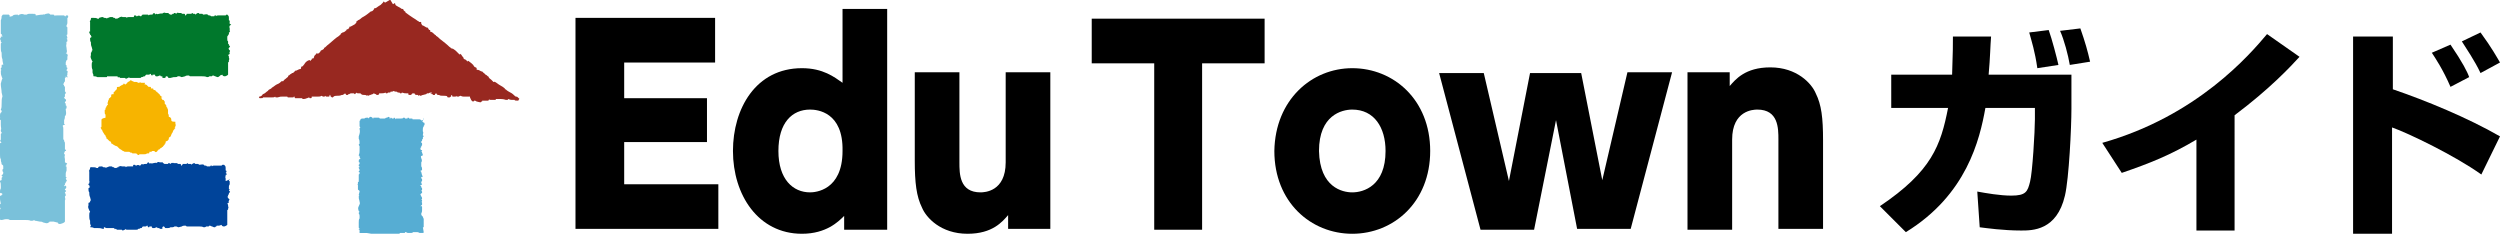
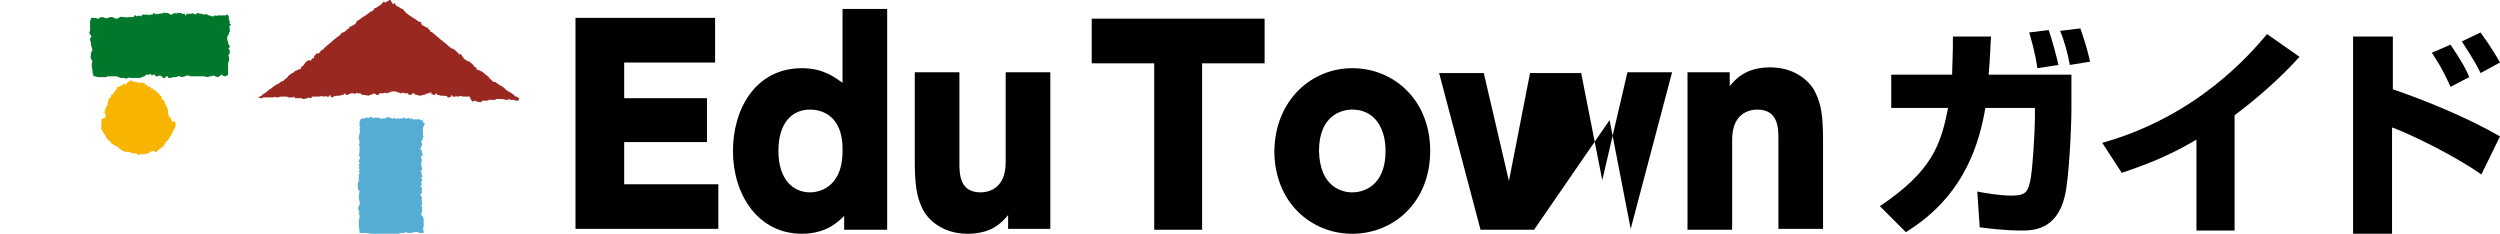
<svg xmlns="http://www.w3.org/2000/svg" version="1.1" id="logo_edutown-guide" x="0px" y="0px" viewBox="0 0 308 28.8" style="enable-background:new 0 0 308 28.8;" xml:space="preserve">
  <style type="text/css">
	.st0{fill:#7AC1DA;}
	.st1{fill:#00449A;}
	.st2{fill:#00782C;}
	.st3{fill:#56ADD3;}
	.st4{fill:#982820;}
	.st5{fill:#F7B400;}
</style>
  <g>
    <path d="M255.2,9.2v4.2c0,2.3-0.3,8.6-0.8,10.7c-1,4.3-4,4.3-5.4,4.3c-2.2,0-4.3-0.3-5.1-0.4l-0.3-4.4c1.1,0.2,2.8,0.5,4.2,0.5   c1.8,0,2-0.5,2.3-1.7c0.3-1.1,0.6-6.3,0.6-7.7v-1.4h-6.1c-0.7,3.9-2.3,10.7-9.8,15.3l-3.2-3.2c6.4-4.3,7.5-7.5,8.4-12.1h-7V9.2h7.5   c0.1-2.7,0.1-3.9,0.1-4.7h4.7c-0.1,1.2-0.1,2.5-0.3,4.7H255.2z M251,8.4c-0.3-2.1-0.7-3.3-1-4.4l2.4-0.3c0.4,1.1,1,3.4,1.2,4.3   L251,8.4z M255,8c-0.2-1.2-0.7-3.1-1.2-4.2l2.5-0.3c0.6,1.7,0.9,2.8,1.2,4.1L255,8z" />
    <path d="M275.3,28.4h-4.7V17.2c-3.2,1.9-5.7,2.9-9.2,4.1l-2.4-3.7c11.7-3.3,18.2-10.9,20.3-13.4l4,2.8c-1.1,1.2-3.6,3.9-8,7.2V28.4   z" />
    <path d="M294.8,4.5V11c4.1,1.4,9.2,3.5,13.2,5.8l-2.3,4.7c-3.2-2.3-9-5.1-11-5.8v13.1h-4.8V4.5H294.8z M301.9,10.7   c-0.9-2.1-1.9-3.6-2.3-4.2l2.3-1c1.5,2.2,2.1,3.4,2.3,4L301.9,10.7z M305.6,9c-0.7-1.5-1.8-3.1-2.3-3.9l2.3-1.1   c1.4,1.9,2.1,3.2,2.4,3.7L305.6,9z" />
  </g>
-   <path class="st0" d="M8.3,9.5L8.3,9.5V9.4c0,0,0-0.1-0.1-0.1c0.1,0,0.1-0.1,0.1-0.1V9.1l0,0V9c0.1-0.2,0-0.3-0.1-0.3L8.2,8.6l0,0  c0.1-0.1,0.1-0.1,0.1-0.2c0-0.1-0.1-0.1-0.1-0.1c0-0.1,0-0.2,0-0.2V8.1c0,0,0-0.1-0.1-0.1V7.9l0,0l0,0c0-0.1,0-0.1,0-0.2  c0-0.1,0.1-0.2,0.1-0.3c0.1,0,0.1-0.1,0.1-0.1V7.2c0-0.1,0-0.1,0-0.2s0.1-0.1,0-0.3c0-0.1-0.1-0.1-0.1-0.1s0,0-0.1,0l0.1-0.1  c0.1-0.2,0-0.3,0-0.6c0-0.1-0.1-0.3,0-0.5c0-0.1,0-0.1-0.1-0.1V5.3c0.1,0,0.1-0.1,0.1-0.1l0,0c0,0,0-0.1,0.1-0.1c0-0.1,0-0.1,0-0.1  l0,0c0-0.1,0-0.2-0.1-0.2l0.1-0.1l0,0c0-0.2-0.1-0.3-0.1-0.4l0,0c0.1,0,0.1-0.1,0.1-0.1V4c0-0.1,0-0.1,0-0.2c0-0.1,0-0.1,0-0.1V3.6  l0,0c0,0,0,0,0-0.1c0,0,0-0.1,0-0.1c0-0.1-0.1-0.1-0.1-0.1l0,0l0,0c0-0.1,0-0.1,0-0.1l0,0V3.1C8.3,3,8.3,2.8,8.3,2.8s0-0.2,0-0.3  c0-0.1,0-0.2,0-0.3c0.1,0,0.1-0.1,0.1-0.2c0-0.1-0.1-0.1-0.1-0.1s-0.1,0-0.1,0c-0.1,0-0.1,0-0.1,0.1l0,0V2l0,0C8.1,2,8,2,8,2  L7.9,1.9H7.8H7.7H7.4c-0.1,0-0.2,0-0.3,0c0,0,0,0-0.1,0c-0.2,0-0.3,0-0.3,0.1l0,0c0,0,0,0,0-0.1c0-0.1-0.1-0.1-0.2-0.1  c-0.1,0-0.1,0-0.1,0c-0.1,0-0.1,0-0.2,0c0,0,0,0-0.1-0.1s-0.3,0-0.4,0c-0.1,0-0.2,0.1-0.3,0.1c0,0-0.1-0.1-0.1,0  c-0.4,0-0.7,0.1-0.9,0.1c0,0,0,0,0-0.1L4.3,1.7c-0.1,0-0.1,0-0.1,0.1c0,0,0-0.1-0.1-0.1c-0.1,0-0.2,0-0.3,0c-0.1,0-0.1,0-0.1,0l0,0  L3.6,1.7c-0.2,0-0.3,0.1-0.3,0.1S3.1,1.8,3,1.8l0,0c-0.2-0.1-0.4-0.1-0.6,0c0,0-0.1,0-0.1,0.1c0,0-0.1-0.1-0.1,0l0,0L2.2,1.8l0,0  c-0.2,0-0.5,0-0.6,0.1c0,0,0,0-0.1,0.1c-0.1,0-0.2,0-0.3,0.1L1.2,1.9c0,0-0.1,0-0.1-0.1c0,0-0.1,0-0.1,0c-0.1,0-0.3,0-0.4,0  c-0.1,0-0.1,0-0.2,0S0.3,1.9,0.2,2c0,0.1,0,0.3-0.1,0.5v0.1v0.1c0,0.2,0,0.3,0,0.3c0,0.1,0,0.3,0,0.3v0.1c0,0.2,0,0.4,0,0.7  c0,0.1,0,0.1,0.1,0.1l0,0l0,0c0.1-0.1,0,0,0,0.1s0,0.1,0.1,0.1l0,0v0.1l0,0l0,0c0,0,0,0-0.1,0S0.1,4.5,0.1,4.5c0,0.1,0,0.1,0,0.1  c0,0.1-0.1,0.1-0.1,0.2C0.1,5,0.1,5,0.1,5l0,0c0,0,0,0.1,0,0.1s0,0.1,0.1,0.1c0,0.1-0.1,0.1-0.1,0.2L0.1,5.6c0,0.1,0,0.1,0,0.3  c0,0.2,0,0.4,0.1,0.6v0.1c0,0.2,0,0.5,0.1,0.7c0,0.3,0.1,0.5,0.1,0.7l0,0C0.2,7.9,0.2,8,0.2,8.1c0,0.1,0,0.1,0,0.1c0,0,0,0,0,0.1  c0,0-0.1,0.1-0.1,0.1v0.1c0,0.1,0,0.1,0.1,0.1L0.1,8.7C0.1,9,0.1,9.2,0.2,9.4c0,0.1,0.1,0.2,0.1,0.3c-0.1,0.1-0.1,0.3-0.2,0.6v0.1  c0,0.3,0.1,0.7,0.1,1c0,0.1,0.1,0.3,0.1,0.5c-0.1,0.2-0.1,0.6-0.1,0.9c0,0.3,0,0.5-0.1,0.7c0,0.1,0,0.1,0.1,0.1l0,0l0,0  c0,0.1,0,0.1,0,0.2C0,13.9,0,14.1,0,14.3c0,0.1,0,0.1,0,0.1c0,0.1,0,0.1,0.1,0.1L0,14.5v0.2c0,0,0,0.1,0.1,0.1c0,0.2,0,0.3,0,0.6  c0,0.3,0.1,0.5,0,0.6v0.1c0,0.1,0,0.1,0.1,0.2v0.1l0,0l-0.1,0.1c0,0.3,0,0.5,0,0.8L0,17.2c0,0.1,0.1,0.3,0.1,0.3s0.1,0.1,0.1,0.1  H0.1c-0.1,0-0.1,0.1-0.1,0.1c0,0.1,0,0.3,0,0.4c0,0.2-0.1,0.5,0,0.7v0.1c0,0.1,0,0.1,0,0.1c0,0.3,0,0.5,0.1,0.6c0,0.1,0,0.3,0.1,0.5  l0,0c0,0.1-0.1,0.1,0,0.1c0,0,0,0.1,0.1,0.1c0.1,0.1,0.1,0.1,0.1,0.2c0,0,0,0,0,0.1l0,0c0,0.1,0,0.2,0,0.2l0,0l-0.1,0.1  c0,0.2,0,0.2,0.1,0.3l0,0c0,0.1,0,0.3-0.1,0.3l-0.1,0.1c0,0.1,0,0.1,0.1,0.1c0,0,0,0,0,0.1l-0.1,0.1c0,0.1,0,0.2,0,0.3l0,0  c0,0-0.1,0-0.1,0S0,22.3,0,22.3v0.1c0.1,0.1,0.1,0.3,0.1,0.6L0.1,23c0,0.1,0,0.1,0,0.1c0,0.1,0,0.1,0,0.1C0,23.4,0,23.5,0,23.6  c0,0.1,0,0.1,0,0.1s0,0.1,0.1,0.1c0,0,0,0,0.1,0c0,0,0.1,0.1,0.1,0.1l0,0c0,0.1-0.1,0.1-0.1,0.1c0,0.1-0.1,0.1-0.1,0.1  c-0.1,0-0.1,0.1-0.1,0.1c0,0.1,0,0.2,0,0.3c0,0.2,0.1,0.5,0.1,0.6c-0.1,0-0.1,0.1-0.1,0.1c0,0.1,0,0.1,0,0.2c0,0.1,0,0.3,0.1,0.3  l0,0c0,0-0.1,0.1-0.1,0.1c0,0,0,0,0,0.1c0,0.1-0.1,0.2-0.1,0.3c0,0.1,0,0.1,0,0.1v0.1c0,0.3,0.1,0.5,0.1,0.6c0,0.1,0.1,0.1,0.1,0.1  l0,0h0.1c0.2,0,0.3-0.1,0.6-0.1c0.1,0,0.3,0,0.4,0.1c0,0,0,0,0.1,0l0,0l0,0h0.1c0.1,0,0.3,0,0.4,0c0.2,0,0.4,0,0.6,0  c0.2,0,0.4,0,0.6,0c0.3,0,0.6,0,0.8,0.1c0.2,0,0.3,0,0.4-0.1l0,0l0,0l0.1,0.1c0,0,0,0,0.1,0l0.5,0.1c0.1,0,0.3,0,0.4,0.1  c0.1,0,0.3,0.1,0.4,0.1c0.1,0,0.2,0,0.3-0.1c0,0,0.1,0,0.1-0.1h0.1c0.1,0,0.1,0,0.2,0l0,0c0,0,0.1,0,0.1,0l0,0h0.1L7,27.4  c0,0,0,0,0.1,0c0,0.1,0.1,0.2,0.3,0.2l0,0l0,0c0,0,0.5-0.1,0.6-0.3v-0.1v-0.1l0,0v-0.1c0-0.1,0-0.1,0-0.1v-1.4v-0.1v-0.1v-0.1  c0,0,0,0,0-0.1c0-0.1,0-0.1,0-0.2L8,24.9v-0.1l0,0l0,0c0,0,0,0,0-0.1c0.1-0.2,0-0.3,0-0.4v-0.1l0.1-0.1l0,0c0-0.1,0-0.3-0.1-0.3  v-0.1l0.1-0.1c0,0,0.1-0.1,0-0.1c0,0,0-0.1-0.1-0.1v-0.1l0,0c0.1,0,0.1-0.1,0.1-0.1c0.1-0.1,0.1-0.2,0-0.3c0,0-0.1,0-0.1-0.1  c0,0,0,0,0-0.1C8,23,7.9,23,7.9,22.9v-0.1L8,22.8c0-0.1,0-0.1,0-0.1l0,0c0-0.1,0-0.1,0-0.1c0.1,0,0.1-0.1,0.1-0.1c0-0.1,0-0.1,0-0.1  c0.1,0,0.1-0.1,0.1-0.1s0.1-0.1,0-0.1C8.1,22,8.1,22,8.1,22l0,0l0,0l0.1-0.1c0-0.1-0.1-0.1-0.1-0.1c0-0.1,0-0.1,0-0.1s0-0.2,0-0.3  s0-0.1,0.1-0.4c0-0.1,0-0.2,0-0.3v-0.1c0-0.1,0-0.1-0.1-0.1c0,0,0-0.1,0-0.1l0,0c0.1,0,0.1-0.1,0.1-0.1l0,0v-0.1  c0.1,0,0.1-0.1,0-0.1L8,20v-0.1l0,0c0-0.1,0-0.1,0-0.3c0-0.1-0.1-0.3,0-0.5c0-0.1,0-0.1-0.1-0.1c0,0,0,0,0-0.1  c0-0.1,0.1-0.2,0.1-0.3c0,0,0,0,0.1,0c0,0,0.1-0.1,0-0.1c0-0.1-0.1-0.1-0.1-0.1l0,0C8,18.5,8,18.4,8,18.3v-0.1c0,0,0,0,0-0.1  s0-0.1,0-0.1l0,0c0,0,0-0.1,0-0.1c0,0,0-0.1,0-0.2c0-0.1,0-0.2-0.1-0.3v-0.1c0-0.1,0-0.1-0.1-0.1l0,0c0-0.1,0-0.2,0-0.3  c0-0.1,0-0.3,0-0.5v-0.1c0,0,0,0,0-0.1c0-0.1,0-0.1,0-0.3c0-0.1,0-0.3-0.1-0.4l0,0c0,0,0.1,0,0.1-0.1l0,0h0.1L8,15.4  c0,0,0-0.1-0.1-0.1c0,0,0,0,0-0.1s0-0.1,0-0.1c0-0.1,0-0.2,0-0.3C8,14.6,8,14.4,8,14.3l0,0l0.1-0.1c0.1-0.3,0-0.5,0-0.7v-0.1  c0.1,0,0.1-0.1,0.1-0.1v-0.2c0,0,0-0.1-0.1-0.1c0,0,0,0,0-0.1c0,0,0-0.1,0-0.1c0,0,0-0.1-0.1-0.1v-0.1c0-0.1,0.1-0.1,0.1-0.1  c0.1-0.2,0-0.3-0.1-0.3c0-0.1-0.1-0.1-0.1-0.2l0,0L8,11.9c0-0.1,0-0.1,0-0.1c0-0.1,0-0.1,0-0.1v-0.1l0.1-0.1c0,0,0,0,0-0.1  c0-0.1,0-0.1-0.1-0.1c0-0.1,0-0.1,0-0.2c0-0.1,0-0.2,0-0.3c0-0.1,0-0.1,0-0.1c0,0,0,0-0.1-0.1c0-0.1,0-0.1-0.1-0.2c0,0,0,0,0-0.1  c0,0,0.1,0,0.1-0.1v-0.1c0.1,0,0.1-0.1,0.1-0.1c0,0,0,0,0-0.1c0-0.1,0-0.3,0-0.3c0.1,0,0.1-0.1,0.1-0.1c0,0,0,0,0-0.1  C8.3,9.6,8.3,9.6,8.3,9.5" />
-   <path class="st1" d="M27.8,22.3L27.8,22.3C27.8,22.2,27.8,22.2,27.8,22.3c0-0.1,0-0.2,0-0.3c0-0.1-0.1-0.2,0-0.3v-0.1l0,0l0,0  c0-0.1,0.1-0.1,0.1-0.1c0.1,0,0.1-0.1,0-0.1c0,0,0,0-0.1-0.1l0.1-0.1v-0.1l0,0c0,0,0-0.1-0.1-0.1l0,0v-0.1c0,0,0-0.1,0-0.2  c0-0.1,0-0.2-0.1-0.3l-0.1-0.1h-0.1l0,0h-0.1c0,0,0,0-0.1,0.1c-0.1,0-0.2,0-0.3,0c-0.1,0-0.1,0-0.1,0c-0.1,0-0.1,0-0.1,0  c-0.1,0-0.1,0-0.1,0h-0.1c-0.1,0-0.1,0-0.2,0c-0.1,0-0.2,0-0.3,0.1l0,0l0,0l0,0v-0.1h-0.1c0,0-0.1,0-0.1,0.1l0,0c-0.1,0-0.1,0-0.1,0  c-0.1,0-0.1,0-0.3,0c-0.1-0.1-0.1-0.1-0.2-0.1h-0.1c0,0,0,0-0.1-0.1c-0.1-0.1-0.3,0-0.6,0l0,0c0-0.1-0.1-0.1-0.1-0.1h-0.1h-0.1  c-0.1,0-0.1,0-0.1,0l0,0l0,0l0,0c-0.1,0-0.1-0.1-0.1-0.1c-0.1,0-0.2,0-0.3,0.1c-0.1,0-0.1,0.1-0.1,0.1l0,0c0,0,0,0-0.1-0.1h-0.1l0,0  l0,0h-0.1c0,0,0,0-0.1,0l0,0l-0.1-0.1l0,0c0,0-0.1,0-0.1,0.1c0,0,0,0-0.1,0h-0.1c-0.1,0-0.1,0-0.2,0c-0.1,0-0.1,0-0.1,0  c0,0,0,0,0,0.1c-0.1,0-0.1,0-0.1,0.1l0,0h-0.1c0,0,0,0,0-0.1c0-0.1-0.1-0.1-0.1-0.1s0,0-0.1,0c-0.1,0-0.1,0-0.2,0l0,0  c0-0.1-0.1-0.1-0.1-0.1l0,0c-0.1,0-0.1,0-0.1,0l0,0h-0.1c0,0,0,0-0.1,0l0,0h-0.1l0,0c0,0-0.1-0.1-0.1,0c-0.1-0.1-0.2,0-0.3,0.1l0,0  c-0.1-0.1-0.1-0.1-0.2-0.1s-0.1,0.1-0.1,0.1c-0.1,0-0.1,0-0.1,0l0,0h-0.1c0,0,0,0-0.1,0l0,0h-0.1c-0.1,0-0.1-0.1-0.2-0.1  c0-0.1-0.1-0.1-0.1-0.1s0,0-0.1,0c0,0,0,0-0.1,0s-0.1,0-0.1,0c-0.1,0-0.1-0.1-0.3,0c0,0-0.1,0-0.1,0.1l0,0c-0.1-0.1-0.3,0-0.4,0  c-0.1,0-0.2,0.1-0.3,0c-0.1,0-0.1,0-0.1,0.1l0,0l-0.1-0.1l0,0c0,0,0,0-0.1-0.1c-0.1,0-0.1,0-0.1,0c0,0,0,0,0,0.1  c-0.1,0-0.1,0-0.1,0.1h-0.1c0,0,0,0-0.1,0c-0.1,0-0.2,0-0.3,0.1c0-0.1-0.1-0.1-0.1-0.1H18c0,0-0.1,0-0.1,0c-0.1,0-0.1,0-0.1,0  c0,0,0,0-0.1,0l0,0c0,0,0,0-0.1,0s-0.1,0-0.1,0c0,0-0.1,0-0.1,0.1l0,0c0,0-0.1,0-0.1,0.1l0,0c0,0,0,0-0.1,0c-0.1-0.1-0.3-0.1-0.4,0  c0,0,0,0-0.1,0l0,0c0-0.1-0.1-0.1-0.2-0.1c0,0-0.1,0-0.1,0.1c0,0,0,0,0,0.1l0,0h-0.1h-0.1c-0.1,0-0.3,0-0.3,0c0,0,0,0-0.1,0  c-0.1,0-0.2,0-0.3,0.1c0-0.1-0.1-0.1-0.2-0.1c-0.1,0-0.1,0-0.1,0c-0.1,0-0.1,0-0.1,0c0,0,0,0-0.1,0c-0.1-0.1-0.2,0-0.3,0  c-0.1,0-0.1,0-0.1,0.1c-0.1,0-0.1,0-0.1,0c-0.1,0.1-0.2,0.1-0.4,0.1l0,0c0-0.1-0.1-0.1-0.1-0.1h-0.1l0,0c-0.1-0.1-0.1-0.1-0.2-0.1  c-0.1,0-0.1,0-0.1,0h-0.1c-0.1,0-0.2,0.1-0.3,0.1c-0.1,0-0.1,0-0.1,0.1l0,0c-0.1-0.1-0.3-0.1-0.3-0.1l0,0c0,0,0,0-0.1,0l-0.1-0.1  c-0.3,0-0.4,0-0.5,0.1c0,0,0,0,0,0.1l0,0c-0.1,0-0.1,0-0.1,0h-0.1l0,0c-0.1-0.1-0.3-0.1-0.6-0.1c-0.1,0-0.1,0-0.1,0  c-0.1,0-0.1,0.1-0.1,0.1c0,0.2-0.1,0.2-0.1,0.3c0,0-0.1,0.1,0,0.1c0,0.1,0,0.1,0,0.2c0,0.1,0,0.1,0,0.1c0,0.1,0,0.1,0,0.3v0.1  c0,0.1,0,0.3,0,0.5c0,0.1,0,0.1,0.1,0.1L11,22.3c0,0.1,0,0.1,0.1,0.1h0.1l0,0c0,0,0,0-0.1,0S11,22.5,11,22.5v0.1  c-0.1,0-0.1,0.1-0.1,0.1c0,0.1,0,0.1,0,0.1c0,0,0,0,0.1,0v0.1c0,0.1,0,0.1,0.1,0.1c0,0,0,0.1-0.1,0.1l-0.1,0.1c0,0.1,0,0.1,0,0.1  c0,0.1,0,0.3,0.1,0.4v0.1c0,0.1,0,0.3,0.1,0.5c0,0.1,0.1,0.3,0.1,0.4l0,0c-0.1,0-0.1,0.1-0.1,0.1v0.1L10.9,25v0.1v0.1v0.1  c-0.1,0.2,0,0.4,0.1,0.6c0,0.1,0.1,0.1,0.1,0.2c-0.1,0.1-0.1,0.2-0.1,0.4v0.1c0,0.2,0,0.4,0.1,0.6v0.1v0.2c0,0.1,0.1,0.3,0.1,0.3  c0,0.1,0,0.1-0.1,0.1c0,0.1,0,0.1,0.1,0.1c0.1,0,0.2,0,0.4,0.1h0.5c0.2,0,0.3,0,0.6,0.1l0,0c0.1,0,0.1,0,0.1-0.1c0,0,0,0,0-0.1l0,0  h0.1c0.1,0.1,0.3,0.1,0.3,0.1H13h0.1h0.1h0.1h0.1h0.1c0.1,0,0.3,0,0.3,0c0.1,0,0.1,0,0.2,0c0.1,0,0.1,0,0.1,0.1c0,0,0.1,0.1,0.1,0  c0,0,0.1,0,0.1,0l0,0l0.1,0.1c0.2,0,0.3,0,0.6,0l0.1,0.1l0,0c0.1,0,0.2-0.1,0.3-0.1c0,0,0,0,0.1-0.1l0,0c0,0.1,0.1,0.1,0.1,0.1  c0.1,0,0.2,0,0.3,0c0.1,0,0.3,0,0.5,0h0.1c0,0,0.1,0,0.1,0c0.1,0,0.1,0,0.2,0c0.1,0,0.2,0,0.2-0.1c0.1,0,0.2,0,0.3-0.1l0,0  c0.1,0,0.1,0,0.1,0c0,0,0.1,0,0.1-0.1c0.1-0.1,0.1-0.1,0.1-0.1l0,0l0,0c0.1,0,0.1,0,0.1,0h0.1h0.1c0.1,0,0.1,0,0.2-0.1l0,0l0,0  c0.1,0,0.1,0,0.1,0.1c0,0.1,0.1,0.1,0.1,0.1c0.1,0,0.1,0,0.1-0.1c0,0,0,0,0.1,0s0.1,0,0.2,0l0,0c0,0,0,0.1,0,0.1l0.1,0.1  c0,0,0,0,0.1,0h0.1c0.1,0,0.2-0.1,0.3-0.1c0,0,0.1,0,0.1,0.1c0.1,0,0.1,0,0.1,0h0.1c0.1,0.1,0.1,0.1,0.2,0.1h0.1h0.1l0,0l0,0  C20,28.1,20,28,20,28l0.1-0.1c0,0,0,0,0.1,0l0.1,0.1c0,0.1,0.1,0.1,0.1,0.1s0.1,0,0.2,0c0.1,0,0.3,0,0.4-0.1h0.1l0,0  c0.1,0,0.1,0,0.1,0s0.2,0,0.3-0.1h0.1c0,0,0,0,0.1,0s0.2,0.1,0.3,0.1c0.1,0,0.3-0.1,0.4-0.1c0.1-0.1,0.3-0.1,0.4-0.1  c0.1,0,0.1,0,0.2,0.1c0,0,0,0,0.1,0l0,0l0,0c0,0,0,0,0.1,0h0.1c0.1,0,0.2,0,0.3,0c0.1,0,0.3,0,0.5,0c0.1,0,0.3,0,0.4,0  c0.2,0,0.4,0,0.6,0.1c0.1,0,0.2,0,0.3-0.1c0,0,0,0,0.1,0c0,0,0,0,0.1,0h0.1l0.1-0.1c0.1,0,0.1,0,0.3,0.1c0.1,0,0.2,0.1,0.3,0.1  c0.1,0,0.1,0,0.2-0.1c0,0,0.1,0,0.1-0.1l0,0c0.1,0,0.1,0,0.1,0l0,0h0.1h0.1l0,0l0.3-0.1c0,0.1,0.1,0.2,0.3,0.2  c0.1,0,0.3-0.1,0.4-0.2v-0.1l0,0c0,0,0,0,0-0.1l0,0v-0.1c0-0.1,0-0.1,0-0.1v-1v-0.1v-0.1l0,0c0,0,0,0,0-0.1c0-0.1,0-0.1,0-0.1  l0.1-0.1c0,0,0,0,0-0.1l0,0c0.1-0.1,0-0.3,0-0.3l0,0v-0.1l0,0c0-0.1,0-0.1-0.1-0.2l0.1-0.1c0.1,0,0.1-0.1,0.1-0.1s0-0.1-0.1-0.1  c0.1,0,0.1,0,0.1-0.1c0.1-0.1,0.1-0.1,0-0.2l-0.1-0.1c0-0.1,0-0.1-0.1-0.1c0,0,0-0.1,0.1-0.1c0-0.1,0-0.1,0-0.1v-0.1  c0.1,0,0.1-0.1,0.1-0.1v-0.1l0.1-0.1l0,0c0,0,0.1-0.1,0-0.1c0,0,0-0.1-0.1-0.1c0,0,0-0.1,0.1-0.1c0-0.1-0.1-0.1-0.1-0.1v-0.1  c0-0.1,0-0.1,0-0.2c0-0.1,0-0.1,0.1-0.3c0-0.1,0-0.1,0-0.2v-0.1c0-0.1,0-0.1-0.1-0.1c0,0,0,0,0-0.1c0.1,0,0.1-0.1,0.1-0.1l0,0l0,0  C27.8,22.3,27.9,22.3,27.8,22.3" />
  <path class="st2" d="M28.3,3.8L28.3,3.8C28.3,3.7,28.3,3.7,28.3,3.8c0-0.1,0-0.2,0-0.3c0-0.1-0.1-0.2,0-0.3V3.2l0,0l0,0  c0-0.1,0.1-0.1,0.1-0.1c0.1,0,0.1-0.1,0-0.1c0,0,0,0-0.1-0.1c-0.1-0.1,0-0.1,0-0.1V2.6l0,0c0,0,0-0.1-0.1-0.1l0,0V2.4  c0,0,0-0.1,0-0.2c0-0.1,0-0.2-0.1-0.3l-0.1-0.1H28l0,0h-0.1c0,0,0,0-0.1,0.1c-0.1,0-0.2,0-0.3,0c-0.1,0-0.1,0-0.1,0  c-0.1,0-0.1,0-0.1,0c-0.1,0-0.1,0-0.1,0h-0.1c-0.1,0-0.1,0-0.2,0c-0.1,0-0.2,0-0.3,0.1l0,0l0,0l0,0V1.9h-0.1c0,0-0.1,0-0.1,0.1l0,0  c-0.1,0-0.1,0-0.1,0c-0.1,0-0.1,0-0.3,0c-0.1-0.1-0.1-0.1-0.2-0.1h-0.1c0,0,0,0-0.1-0.1c-0.2-0.1-0.3,0-0.6,0l0,0  c0-0.1-0.1-0.1-0.1-0.1h-0.1h-0.1c-0.1,0-0.1,0-0.1,0l0,0l0,0l0,0c-0.1,0-0.1-0.1-0.1-0.1c-0.1,0-0.2,0-0.3,0.1  c-0.1,0.1-0.1,0.1-0.1,0.1l0,0c0,0,0,0-0.1-0.1H24l0,0l0,0h-0.1c0,0,0,0-0.1,0l0,0l-0.1-0.1l0,0c0,0-0.1,0-0.1,0.1h-0.2h-0.1  c-0.1,0-0.1,0-0.2,0s-0.1,0-0.1,0c0,0,0,0,0,0.1c-0.1,0-0.1,0-0.1,0.1l0,0h-0.1c0,0,0,0,0-0.1c0-0.1-0.1-0.1-0.1-0.1s0,0-0.1,0  c-0.1,0-0.1,0-0.2,0l0,0c0-0.1-0.1-0.1-0.1-0.1l0,0c-0.1,0-0.1,0-0.1,0l0,0h-0.1c0,0,0,0-0.1,0l0,0H22l0,0H22  c-0.1-0.1-0.2,0-0.3,0.1l0,0c-0.1-0.1-0.1-0.1-0.2-0.1c-0.1,0-0.1,0.1-0.1,0.1c-0.1,0-0.1,0-0.1,0l0,0c0,0-0.1,0-0.1,0.1  c0,0,0,0-0.1,0l0,0h-0.1c-0.1,0-0.1-0.1-0.2-0.1c0-0.1-0.1-0.1-0.1-0.1c0,0,0,0-0.1,0c0,0,0,0-0.1,0s-0.1,0-0.1,0s-0.1-0.1-0.3,0  c0,0-0.1,0-0.1,0.1l0,0c-0.1-0.1-0.3,0-0.4,0s-0.2,0.1-0.3,0c-0.1,0-0.1,0-0.1,0.1l0,0l-0.1-0.1l0,0c0,0,0,0-0.1-0.1  c-0.1,0-0.1,0-0.1,0c0,0,0,0,0,0.1c-0.1,0-0.1,0-0.1,0.1h-0.1c0,0,0,0-0.1,0c-0.1,0-0.2,0-0.3,0.1c0-0.1-0.1-0.1-0.1-0.1h-0.1  c0,0-0.1,0-0.1,0c0,0-0.1,0-0.1,0c0,0,0,0-0.1,0l0,0c0,0,0,0-0.1,0s-0.1,0-0.1,0c0,0-0.1,0-0.1,0.1l0,0c0,0-0.1,0-0.1,0.1l0,0  c0,0,0,0-0.1,0c-0.1-0.1-0.3-0.1-0.4,0c0,0,0,0-0.1,0l0,0c0-0.1-0.1-0.1-0.2-0.1c0,0-0.1,0-0.1,0.1c0,0,0,0,0,0.1l0,0h-0.1h-0.1  c-0.1,0-0.3,0-0.3,0c0,0,0,0-0.1,0c-0.1,0-0.2,0-0.3,0.1c0-0.1-0.1-0.1-0.2-0.1c-0.1,0-0.1,0-0.1,0c-0.1,0-0.1,0-0.1,0  c0,0,0,0-0.1,0c-0.1-0.1-0.2,0-0.3,0c-0.1,0-0.1,0-0.1,0.1c-0.1,0-0.1,0-0.1,0c-0.1,0.1-0.2,0.1-0.4,0.1l0,0c0-0.1-0.1-0.1-0.1-0.1  H14l0,0c-0.1-0.1-0.1-0.1-0.2-0.1c-0.1,0-0.1,0-0.1,0h-0.1c-0.1,0-0.2,0.1-0.3,0.1c-0.1,0-0.1,0-0.1,0.1l0,0  c-0.1-0.1-0.3-0.1-0.3-0.1l0,0c0,0,0,0-0.1,0c0,0-0.1-0.1-0.1-0.1c-0.3,0-0.4,0.1-0.5,0.1c0,0,0,0,0,0.1l0,0c-0.1,0-0.1,0-0.1,0  h-0.1l0,0l0,0c-0.1-0.1-0.3-0.1-0.6-0.1c-0.1,0-0.1,0-0.1,0c-0.1,0-0.1,0.1-0.1,0.1c0,0.2-0.1,0.2-0.1,0.3c0,0-0.1,0.1,0,0.1  c0,0.1,0,0.1,0,0.2s0,0.1,0,0.1c0,0.1,0,0.1,0,0.3v0.1c0,0.1,0,0.3,0,0.5c0,0.1,0,0.1,0.1,0.1L11,3.8c0,0.1,0,0.1,0.1,0.1h0.1l0,0  c0,0,0,0-0.1,0C11,3.9,11,4,11,4v0.1c0.1,0,0.1,0.1,0.1,0.1s0,0.1,0,0.1c0,0,0,0,0.1,0v0.1c0,0.1,0,0.1,0.1,0.1c0,0,0,0.1-0.1,0.1  l-0.1,0.1c0,0,0,0.1,0,0.1c0,0.1,0,0.3,0.1,0.4v0.1c0,0.1,0,0.3,0.1,0.5c0,0.1,0.1,0.3,0.1,0.4l0,0c-0.1,0-0.1,0.1-0.1,0.1v0.1  l-0.1,0.1v0.1v0.1v0.1c-0.1,0.2,0,0.4,0.1,0.6c0,0.1,0.1,0.1,0.1,0.2c-0.1,0.1-0.1,0.2-0.1,0.4V8c0,0.2,0,0.4,0.1,0.6v0.1v0.2  c0,0.1,0.1,0.3,0.1,0.3c0,0.1,0,0.1,0,0.1c0,0.1,0,0.1,0.1,0.1s0.2,0,0.4,0.1h0.5c0.2,0,0.3,0,0.6,0l0,0c0.1,0,0.1,0,0.1-0.1  c0,0,0,0,0-0.1H13c0.1,0.1,0.3,0.1,0.3,0.1h0.1h0.1h0.1h0.1h0.1h0.1c0.1,0,0.3,0,0.3,0c0.1,0,0.1,0,0.2,0c0.1,0,0.1,0,0.1,0.1  c0,0,0.1,0.1,0.1,0c0.1,0,0.1,0,0.1,0l0,0l0.1,0.1c0.2,0,0.3,0,0.6,0l0.1,0.1l0,0c0.1,0,0.2-0.1,0.3-0.1c0,0,0,0,0.1-0.1l0,0  c0,0.1,0.1,0.1,0.1,0.1c0.1,0,0.2,0,0.3,0c0.1,0,0.3,0,0.5,0h0.1c0,0,0.1,0,0.1,0s0.1,0,0.2,0c0.1,0,0.2,0,0.2-0.1  c0.1,0,0.2,0,0.3-0.1l0,0c0.1,0,0.1,0,0.1,0c0,0,0.1,0,0.1-0.1c0.1-0.1,0.1-0.1,0.1-0.1l0,0l0,0c0.1,0,0.1,0,0.1,0h0.1h0.1  c0.1,0,0.1,0,0.2-0.1l0,0l0,0c0.1,0,0.1,0,0.1,0.1l0.1,0.1c0.1,0,0.1,0,0.1-0.1c0,0,0,0,0.1,0s0.1,0,0.2,0l0,0c0,0,0,0.1,0,0.1  l0.1,0.1c0,0,0,0,0.1,0h0.1c0.1,0,0.2-0.1,0.3-0.1c0,0,0.1,0,0.1,0.1c0.1,0,0.1,0,0.1,0h0.1C20,9.6,20,9.6,20.1,9.6h0.1h0.1l0,0l0,0  c0.1,0,0.1-0.1,0.1-0.1s0-0.1,0.1-0.1c0,0,0,0,0.1,0l0.1,0.1c0,0.1,0.1,0.1,0.1,0.1c0.1,0,0.1,0,0.2,0c0.1,0,0.3-0.1,0.4-0.1h0.1  l0,0c0.1,0,0.1,0,0.1,0c0.1,0,0.2,0,0.3-0.1h0.1c0,0,0,0,0.1,0s0.2,0.1,0.3,0.1c0.1,0,0.3-0.1,0.4-0.1c0.1-0.1,0.3-0.1,0.4-0.1  c0.1,0,0.1,0,0.2,0.1c0,0,0,0,0.1,0l0,0l0,0c0,0,0,0,0.1,0h0.1c0.1,0,0.2,0,0.3,0c0.1,0,0.3,0,0.5,0c0.1,0,0.3,0,0.4,0  c0.2,0,0.4,0,0.6,0.1c0.1,0,0.2,0,0.3-0.1c0,0,0,0,0.1,0c0,0,0,0,0.1,0h0.1l0.1-0.1c0.1,0,0.1,0,0.3,0.1c0.1,0,0.2,0.1,0.3,0.1  c0.1,0,0.1,0,0.2-0.1c0,0,0.1,0,0.1-0.1l0,0c0.1,0,0.1,0,0.1,0l0,0H27h0.1l0,0l0.3-0.1c0,0.1,0.1,0.2,0.3,0.2c0.1,0,0.3-0.1,0.4-0.2  V9.2l0,0c0,0,0,0,0-0.1l0,0V9.1c0-0.1,0-0.1,0-0.1V8V7.9V7.9l0,0c0,0,0,0,0-0.1c0-0.1,0-0.1,0-0.1l0.1-0.1c0,0,0,0,0-0.1  c0,0,0,0,0-0.1c0.1-0.1,0-0.3,0-0.3l0,0V7l0,0c0-0.1,0-0.1-0.1-0.2l0.1-0.1c0.1,0,0.1-0.1,0.1-0.1s0-0.1-0.1-0.1  c0.1,0,0.1,0,0.1-0.1c0-0.1,0.1-0.1,0-0.2l-0.1-0.1c0-0.1,0-0.1-0.1-0.1c0,0,0-0.1,0.1-0.1c0-0.1,0-0.1-0.1-0.1V6  c0.1,0,0.1-0.1,0.1-0.1V5.9l0.1-0.1l0,0c0,0,0.1-0.1,0-0.1c0,0,0-0.1-0.1-0.1V5.5c0-0.1-0.1-0.1-0.1-0.1V5.3c0-0.1,0-0.1,0-0.2  C28,5,28,5,28,4.8c0-0.1,0-0.1,0-0.2V4.5c0.3-0.4,0.2-0.4,0.2-0.4s0,0,0-0.1c0.1,0,0.1-0.1,0.1-0.1l0,0l0,0  C28.3,3.9,28.4,3.9,28.3,3.8" />
  <path class="st3" d="M51.9,26.3C51.9,26.3,51.9,26.2,51.9,26.3L51.9,26.3c0.1-0.2,0.1-0.3,0.1-0.4c0-0.1,0-0.1,0-0.3l0,0  c0,0,0-0.1,0-0.1l0,0l0,0c0-0.1,0-0.1-0.1-0.1h-0.1l0,0l0,0l0,0l0.1-0.1l0,0c0.1,0,0.1-0.1,0.1-0.1s0,0,0-0.1c0,0,0,0,0-0.1l0,0  c0-0.1,0-0.1-0.1-0.1l0.1-0.1v-0.1c0-0.1-0.1-0.1-0.1-0.1l0.1-0.1l0,0c0-0.1,0-0.2-0.1-0.3c0-0.1-0.1-0.1-0.1-0.3  c0.1,0,0.1-0.1,0.1-0.1l0,0H52v-0.1v-0.1l-0.1-0.1l0,0l0,0l0.1-0.1l0,0v-0.2c0,0,0-0.1-0.1-0.1v-0.1c0,0,0-0.1-0.1-0.1l0,0  c0,0,0,0,0-0.1c0.1,0,0.1,0,0.1,0l0.1-0.1c0,0,0-0.1-0.1-0.1c0,0,0-0.1,0-0.1v-0.1l0,0l0.1-0.1c0,0,0,0,0-0.1c0,0,0,0,0-0.1  c0-0.1,0-0.1-0.1-0.1l0,0c0-0.1,0-0.1,0-0.2c0,0,0,0,0.1,0l0.1-0.1V22v-0.1c0-0.1,0-0.2-0.1-0.3c0-0.1-0.1-0.3-0.1-0.4  c0,0,0-0.1-0.1-0.1c0,0,0-0.1,0.1-0.1c0,0,0.1,0,0.1-0.1l0,0c0-0.1,0-0.3-0.1-0.4v-0.1l0,0c0-0.1,0-0.1,0-0.3c0-0.1,0-0.1,0-0.1V20  l0,0l0,0c0.1-0.1,0.1-0.3,0-0.5c0-0.1-0.1-0.2,0-0.3h0.1l0.1-0.1l-0.1-0.3c0,0,0-0.1-0.1-0.1l0,0c0,0,0,0,0.1-0.1v-0.1  c0,0,0,0-0.1,0l-0.1-0.1c0,0,0,0,0-0.1c0,0,0,0,0-0.1l0,0c0.1,0,0.1-0.1,0.1-0.1l0,0v-0.1c0.1-0.1,0.1-0.1,0.1-0.1l0,0v-0.1l0,0  v-0.1c0-0.1,0-0.1-0.1-0.1l0,0l0,0v-0.1v-0.1l0,0l0,0c0.1,0,0.1,0,0.1-0.1v-0.1l0.1-0.1v-0.1l0,0c0-0.1,0-0.1,0-0.1l0.1-0.1l0,0  c0-0.1-0.1-0.1-0.1-0.1v-0.1c0-0.1,0.1-0.3,0-0.4c0-0.1-0.1-0.1-0.1-0.2l0,0l0,0c0.1,0,0.1-0.1,0.1-0.1s0,0,0-0.1s0.1-0.1,0-0.2  L52,16.2l0,0l0.1-0.1c0,0,0,0,0-0.1c0,0,0,0,0-0.1v-0.1v-0.1l0.1-0.1l0,0l0,0v-0.1l0.1-0.1l0,0v-0.1c0,0,0,0,0-0.1l0,0  c0,0,0-0.1-0.1-0.1c0,0-0.1,0-0.1-0.1c0,0,0,0-0.1-0.1l0,0v-0.1l0,0l0,0h0.1l0.1-0.1v-0.1c0,0,0,0,0-0.1C52.1,15,52,15,52,15  c0-0.1,0-0.2-0.3-0.3c0,0,0,0-0.1,0c0,0,0,0-0.1,0l0,0c-0.1,0-0.1,0-0.2,0h-0.1c0,0,0,0-0.1,0h-0.1h-0.1c-0.1,0-0.1,0-0.1-0.1l0,0  H51c0,0,0,0-0.1,0h-0.1c0,0,0,0-0.1,0l0,0h-0.1c-0.1,0-0.1,0-0.1,0c-0.1,0-0.1,0-0.1,0l0,0l0,0c0-0.1-0.1-0.1-0.1-0.1  c-0.1,0-0.1,0-0.1,0.1c0,0,0,0-0.1,0S50,14.6,50,14.6h-0.1c0,0,0-0.1-0.1-0.1s-0.1,0-0.1,0c-0.1,0.1-0.1,0.1-0.3,0.1  c-0.1,0-0.1,0-0.2,0l0,0c-0.1,0-0.1,0-0.1,0H49c0,0,0,0-0.1,0h-0.1l-0.1,0.1l0,0v-0.1l-0.1-0.1l0,0c-0.1,0-0.1,0-0.1,0.1h-0.1h-0.1  l0,0c0,0-0.1-0.1-0.1-0.1c-0.1,0-0.1,0-0.1,0.1h-0.1l0,0c0,0,0,0,0-0.1l0,0c0-0.1-0.1-0.1-0.1-0.1c-0.1,0-0.1,0-0.2,0.1l0,0l0,0  h-0.1l0,0c-0.1,0-0.1,0.1-0.2,0.1c0,0,0,0-0.1,0c-0.1,0-0.1,0-0.1,0s-0.1,0-0.2,0c-0.1,0-0.1,0-0.2,0c-0.1-0.1-0.1-0.1-0.1-0.1  s0,0-0.1,0h-0.1l0,0h-0.1c-0.1,0-0.2,0-0.3,0s-0.1,0-0.1,0c0,0-0.1,0-0.1,0H46C46,14.6,46,14.6,46,14.6c-0.1,0-0.1,0-0.1-0.1  c-0.1,0-0.1-0.1-0.2-0.1c-0.1,0-0.1,0-0.1,0l0,0c0,0-0.1,0-0.1,0.1c0,0,0,0-0.1,0.1l0,0l0,0c0-0.1-0.1-0.1-0.1-0.1h-0.1  c-0.1,0-0.2,0-0.3,0.1c0,0,0,0-0.1,0s-0.1,0-0.2,0c-0.1,0-0.1,0.1-0.2,0.1v0.1l0,0l0,0l-0.1,0.1c0,0.1,0,0.2,0,0.3v0.2v0.1  c0,0.1,0,0.1,0.1,0.2l-0.1,0.1c0,0,0,0,0,0.1c0.1,0.3,0,0.6-0.1,0.9v0.1v0.1l0,0c0,0,0,0.1,0,0.1l0,0c0.1,0.1,0.1,0.4,0.1,0.6  l-0.1,0.1c0,0.1,0.1,0.2,0.1,0.2l0,0c0,0,0,0,0,0.1c0,0.1,0,0.3,0,0.4c0,0.2,0,0.4-0.1,0.6c0,0.1,0,0.1,0.1,0.1v0.1  c0,0.1,0,0.1,0.1,0.2c0,0,0,0.1-0.1,0.1c-0.1,0.1-0.1,0.1-0.1,0.3c0,0.1,0,0.1,0.1,0.1c0,0,0,0,0,0.1l0,0v0.1l0,0l0,0l0,0l-0.1,0.1  v0.1c0,0,0,0.1,0.1,0.1l0,0c0,0.1,0,0.1,0,0.1s0,0-0.1,0v0.1l0.1,0.2v0.1c0,0,0,0-0.1,0.1c0,0.1,0,0.1,0,0.1c0,0,0,0,0.1,0  c0,0.1,0,0.1,0,0.2l-0.1,0.1c0,0.1,0,0.3,0,0.4c0,0.1,0,0.2,0,0.3v0.1c0,0,0,0,0,0.1c0,0,0,0-0.1,0v0.1v0.1c0,0.1-0.1,0.1,0,0.2l0,0  c0,0.1,0,0.3,0,0.3c0,0.1,0,0.1,0,0.2c0,0.1,0,0.1,0.1,0.1l0,0c0,0,0,0.1,0.1,0.1c0,0.1,0,0.1,0,0.1c0,0.1-0.1,0.3-0.1,0.4l0,0  c0,0,0,0.1,0.1,0.1c-0.1,0-0.1,0.1-0.1,0.1c0,0.2,0,0.3,0.1,0.6l0,0v0.1c0.1,0.1,0,0.3-0.1,0.5c-0.1,0.2-0.1,0.3,0,0.6l0.1,0.1  l-0.1,0.1v0.1c0.1,0.1,0.1,0.3,0.1,0.3c0,0.1,0,0.2,0,0.3c-0.1,0.1-0.1,0.3-0.1,0.5v0.1c0,0.1,0,0.1,0,0.2c0,0.1,0,0.1,0,0.1  c0,0,0,0,0,0.1l0,0c0,0,0,0,0,0.1c0,0.1,0,0.1,0.1,0.1l0,0c0,0,0,0.1-0.1,0.1c0,0.1,0,0.1,0.1,0.1l0,0c0,0.1,0,0.2,0,0.3v0.1h0.1  l0,0c0.2,0,0.4,0,0.7,0c0.1,0,0.1,0,0.1,0l0.6,0.1c0.2,0,0.4,0.1,0.7,0.1l0,0c0.1,0,0.2-0.1,0.3-0.1l0,0l0.1,0.1l0,0  c0.2-0.1,0.4-0.1,0.6-0.1c0.1,0,0.1,0,0.2,0l0,0c0.1,0,0.1,0,0.1,0c0.1,0,0.3,0,0.4,0l0,0c0.1,0,0.1,0.1,0.2,0.1  c0.1,0,0.1,0,0.3-0.1c0,0,0,0,0.1,0s0.1,0,0.3,0H49l0,0l0,0h0.1c0.1,0,0.1,0,0.2-0.1c0.1,0,0.1,0,0.2,0c0.1,0,0.1,0,0.1,0  c0,0,0,0,0.1,0h0.1l0,0c0.1,0,0.1,0,0.1-0.1l0,0c0,0,0,0,0.1,0H50c0.1,0,0.1,0.1,0.3,0.1h0.1c0.1,0,0.1,0,0.2,0l0,0l0,0l0,0  c0.1,0,0.2,0,0.3-0.1c0.1,0,0.3,0,0.3,0l0,0c0.1,0,0.1,0,0.2,0c0.1,0,0.1,0,0.3,0.1h0.1h0.3c0.1,0,0.1-0.1,0.1-0.1l-0.1-0.6l0,0h0.1  V27c0-0.1-0.1-0.2-0.1-0.3C51.9,26.5,51.9,26.5,51.9,26.3" />
  <path class="st4" d="M63.9,12.1L63.8,12c-0.1-0.1-0.1-0.1-0.3-0.1c0,0,0-0.1-0.1-0.1l-0.1-0.1c-0.2-0.2-0.4-0.3-0.6-0.4  c-0.2-0.1-0.3-0.2-0.4-0.3h-0.1c0-0.1,0-0.1,0-0.1c-0.1-0.1-0.4-0.3-0.6-0.4l0,0c-0.2-0.1-0.4-0.3-0.6-0.4c0,0-0.1-0.1-0.1,0h-0.1  l0,0c-0.1-0.1-0.2-0.2-0.3-0.3c-0.1-0.1-0.2-0.1-0.3-0.3c0-0.1-0.1-0.1-0.1-0.1l0,0l0,0c-0.1-0.1-0.2-0.2-0.3-0.2l0,0  c0,0,0-0.1-0.1-0.1C59.7,9.1,59.7,9,59.6,9c-0.1-0.1-0.1-0.1-0.2-0.2c0,0,0,0-0.1,0c-0.2-0.1-0.3-0.2-0.5-0.2h-0.1l0,0  c0.1-0.1,0-0.2,0-0.2c0-0.1-0.1-0.1-0.1-0.1c-0.1,0-0.2-0.1-0.3-0.3c-0.1-0.1-0.3-0.3-0.6-0.5c-0.1,0-0.1,0-0.1,0.1l0,0  c-0.1-0.1-0.1-0.1-0.1-0.1c0,0,0-0.1-0.1-0.1l-0.1-0.1h-0.1c-0.1-0.1-0.1-0.1-0.1-0.2C57,7,57,7,56.8,6.7c-0.1-0.1-0.1-0.1-0.1,0  h-0.1c-0.1-0.1-0.2-0.2-0.3-0.3c0,0,0,0-0.1-0.1c-0.2-0.2-0.3-0.2-0.4-0.3C55.7,6,55.7,6,55.5,5.9c0-0.1,0-0.1-0.1-0.1  c-0.3-0.3-0.8-0.7-1.2-1c-0.1-0.1-0.3-0.3-0.5-0.4c0-0.1,0-0.1-0.1-0.1l0,0c0,0-0.1-0.1-0.1-0.1c-0.1-0.1-0.3-0.3-0.5-0.3L53,3.7  h-0.1l-0.1-0.1l0,0c0-0.1-0.1-0.1-0.1-0.2h-0.1l0,0c-0.1,0-0.3-0.2-0.6-0.3C52,3,51.9,3,51.9,2.9c0-0.1,0-0.1,0-0.1s0-0.1-0.1-0.1  h-0.1h-0.1c0-0.1,0-0.1-0.1-0.1c-0.3-0.2-0.4-0.3-0.6-0.4c-0.3-0.2-0.6-0.4-1-0.7H50c-0.1-0.1-0.3-0.2-0.3-0.3s-0.1-0.1-0.1-0.1  s0,0-0.1,0C49.4,1,49.2,0.9,49,0.8c-0.1-0.1-0.3-0.1-0.3-0.3c0-0.1-0.1-0.1-0.1-0.1s-0.1,0-0.1,0.1c0,0-0.1,0-0.1,0L48.1,0  c0,0-0.1,0-0.1,0l-0.5,0.3c-0.1,0-0.1,0-0.1,0l-0.1-0.1c-0.1,0-0.1,0-0.1,0.1c-0.1,0.1-0.2,0.2-0.3,0.3c-0.2,0.1-0.3,0.2-0.6,0.4  c0,0,0,0-0.1,0c-0.1,0-0.1,0-0.1,0.1c-0.1,0.1-0.1,0.2-0.3,0.3h-0.1c-0.4,0.3-0.6,0.5-1,0.7c-0.2,0.1-0.3,0.3-0.6,0.4  c0,0-0.1,0.1-0.1,0.1h-0.1H44c0,0-0.1,0-0.1,0.1v0.1c-0.1,0.1-0.1,0.1-0.2,0.2c-0.2,0.1-0.5,0.3-0.6,0.3h-0.1  C43.1,3.4,43,3.4,43,3.5l0,0c-0.1,0-0.1,0-0.1,0.1h-0.1c-0.1,0-0.1,0-0.1,0.1c-0.1,0.1-0.3,0.3-0.5,0.3c-0.1,0.1-0.1,0.1-0.2,0.1  l0,0L42,4.2c-0.1,0.1-0.3,0.3-0.5,0.4c-0.4,0.3-0.8,0.7-1.2,1l-0.1,0.1c-0.1,0.1-0.2,0.2-0.3,0.2C40,6,39.8,6.1,39.6,6.2  c0,0-0.1,0-0.1,0.1c-0.1,0.1-0.1,0.2-0.3,0.3h-0.1c-0.1-0.1-0.1-0.1-0.1,0c-0.3,0.3-0.3,0.3-0.3,0.4S38.7,7,38.6,7.2h-0.1  c0,0-0.1,0-0.1,0.1c0,0,0,0.1-0.1,0.1c0,0.1-0.1,0.1-0.1,0.1l0,0c0-0.1-0.1-0.1-0.1-0.1c-0.3,0.1-0.5,0.3-0.6,0.5  c-0.1,0.1-0.2,0.3-0.3,0.3c-0.1,0-0.1,0-0.1,0.1c0,0.1-0.1,0.1,0,0.2l0,0H37c-0.1,0-0.3,0.1-0.5,0.2c0,0,0,0-0.1,0  c-0.1,0.1-0.1,0.1-0.2,0.2S36.1,9,36,9c0,0-0.1,0-0.1,0.1l0,0c-0.1,0-0.2,0.1-0.3,0.2l0,0l0,0c-0.1,0-0.1,0-0.1,0.1  c0,0.1-0.1,0.1-0.3,0.3c-0.1,0.1-0.2,0.1-0.3,0.3l0,0h-0.1c-0.1,0-0.1,0-0.1,0c-0.1,0.1-0.3,0.3-0.6,0.4l0,0  c-0.2,0.1-0.4,0.3-0.6,0.4c-0.1,0.1-0.1,0.1,0,0.1h-0.1c-0.1,0.1-0.3,0.1-0.4,0.3c-0.2,0.1-0.3,0.3-0.6,0.4l-0.1,0.1  c0,0,0,0.1-0.1,0.1c-0.1,0.1-0.2,0.1-0.3,0.1L32,11.9c-0.1,0-0.1,0.1-0.1,0.1s0.1,0.1,0.1,0.1c0.3,0,0.4,0,0.4-0.1l0,0  c0,0,0.1,0,0.1,0c0.1,0,0.1,0,0.2,0s0.1,0,0.1,0H33c0,0,0,0,0.1,0c0,0,0,0,0.1,0h0.1c0.1,0,0.1,0,0.2,0c0.2,0,0.3,0,0.4-0.1l0,0  c0,0.1,0.1,0.1,0.1,0.1c0,0,0.1,0,0.1,0h0.1l0,0c0.3-0.1,0.4-0.1,0.6-0.1l0,0c0.1,0,0.2,0,0.4,0h0.1l0,0c0,0,0,0,0.1,0  c0,0,0,0.1,0.1,0.1c0.1,0,0.1,0,0.3,0c0.1,0,0.1,0,0.2,0s0.1,0,0.1,0s0.1,0,0.1-0.1c0.1,0,0.1,0,0.1,0.1c0,0.1,0.1,0.1,0.1,0.1l0,0  h0.1c0,0,0,0,0.1,0h0.1h0.4c0,0,0,0,0.1,0l0.1,0.1c0.1,0,0.3,0,0.5-0.1c0.1,0,0.2-0.1,0.3-0.1c0,0.1,0.1,0.1,0.1,0.1  c0.1,0,0.2,0,0.2-0.1c0,0,0,0,0-0.1c0,0,0,0,0.1,0s0.2,0,0.3,0c0.1,0,0.3,0,0.4,0c0.1,0,0.3,0,0.4-0.1l0.2,0.1c0,0,0,0,0.1,0  s0.1,0,0.2-0.1v-0.1l0,0l0,0l0,0c0,0.1,0,0.1,0,0.1c0,0.1,0.1,0.1,0.1,0.1l0,0c0.1,0,0.1,0,0.1,0h0.1h0.1c0.1,0,0.1-0.1,0.1-0.1  v-0.1h0.1v0.1c0,0.1,0.1,0.1,0.2,0.2h0.1l0.1-0.1c0.1-0.1,0.3-0.1,0.4-0.1c0.2,0,0.4,0,0.6-0.1l0,0c0.1,0,0.1,0,0.1,0  c0.1,0,0.1-0.1,0.2-0.1l0.1-0.1l0.1,0.1c0,0.1,0.1,0.1,0.1,0.1h0.1c0.1,0,0.1,0,0.1-0.1l0,0l0,0l0,0c0.1,0,0.1,0,0.1,0l0.2-0.1h0.1  l0,0l0,0l0,0h0.3l0.1,0.1c0,0,0.1,0,0.1-0.1l0,0c0,0,0.1,0,0.1-0.1l0,0c0.1,0.1,0.1,0.1,0.3,0.1c0.1,0,0.1,0,0.1,0s0.1,0,0.1,0  c0,0,0,0,0.1,0.1c0.1,0.1,0.3,0.1,0.4,0.1c0.1,0,0.2,0,0.3,0.1l0,0c0.1,0,0.1-0.1,0.1-0.1l0.1,0.1c0.1,0,0.1,0,0.1-0.1l0,0l0,0  c0,0,0,0,0.1,0l0,0c0.1,0,0.2-0.1,0.3-0.1c0,0,0.1,0,0.1-0.1c0.1,0,0.2,0.1,0.3,0.1l0,0l0.1,0.1h0.1c0.1,0,0.1,0,0.2-0.1  c0,0,0,0,0-0.1c0.1,0,0.1,0,0.2,0c0.2,0,0.4,0,0.6-0.1c0,0,0,0.1,0.1,0.1h0.1l0.1-0.1h0.1h0.1c0.1,0,0.1,0,0.1-0.1  c0.1,0,0.3,0,0.4-0.1c0.1,0.1,0.3,0.1,0.4,0.1c0,0,0.1,0.1,0.1,0.1h0.1h0.1l0.1,0.1h0.1c0.1,0,0.1-0.1,0.1-0.1  c0.3,0.1,0.4,0.1,0.6,0.1c0.1,0,0.1,0,0.2,0c0,0,0,0,0,0.1c0,0.1,0.1,0.1,0.2,0.1h0.1c0,0,0.1,0,0.1-0.1l0,0  c0.1-0.1,0.1-0.1,0.3-0.1c0,0,0.1,0,0.1,0.1c0.1,0.1,0.1,0.1,0.3,0.1l0,0c0,0,0,0,0.1,0l0,0l0,0c0,0.1,0.1,0.1,0.1,0.1l0.1-0.1  c0,0.1,0.1,0.1,0.1,0.1c0.1,0,0.2-0.1,0.3-0.1c0.1,0,0.3-0.1,0.4-0.1c0,0,0,0,0.1-0.1c0.1,0,0.1,0,0.1,0c0.1,0,0.1,0,0.1,0  s0.1-0.1,0.3-0.1l0,0c0.1,0,0.1,0,0.1,0.1l0,0l0.1,0.1l0,0c0,0,0.1,0,0.1-0.1h0.3l0,0l0,0H53l0.2,0.1c0,0,0.1,0,0.1,0l0,0l0,0l0,0  c0,0.1,0.1,0.1,0.1,0.1h0.1c0.1,0,0.1,0,0.1-0.1l0.1-0.1c0,0,0.1,0,0.1,0.1c0.1,0.1,0.1,0.1,0.2,0.1c0.1,0,0.1,0,0.1,0l0,0  c0.1,0.1,0.3,0.1,0.6,0.1c0.1,0,0.4,0,0.4,0.1c0,0,0,0.1,0.1,0.1c0,0,0,0,0.1,0c0,0,0,0,0.1,0c0.1-0.1,0.2-0.1,0.2-0.2v-0.1h0.1v0.1  c0,0.1,0.1,0.1,0.1,0.1h0.1h0.1c0.1,0,0.1,0,0.1,0l0,0c0.1,0,0.1-0.1,0.1-0.1c0-0.1,0-0.1,0-0.1l0,0l0,0l0,0v0.1  c0,0.1,0.1,0.1,0.2,0.1c0,0,0,0,0.1,0l0.2-0.1c0.1,0,0.2,0.1,0.4,0.1c0.1,0,0.2,0,0.4,0c0.1,0,0.2,0,0.3,0c0,0,0,0,0.1,0  c0,0,0,0,0,0.1c0.2,0.5,0.3,0.5,0.4,0.5c0.1,0,0.1-0.1,0.1-0.1c0.1,0,0.2,0,0.3,0.1c0.1,0,0.3,0.1,0.5,0.1c0,0,0.1,0,0.1-0.1  c0,0,0,0,0.1,0v-0.1l0,0l0,0h0.4h0.1l0,0c0,0,0,0,0.1,0h0.1l0,0c0.1,0,0.1,0,0.1-0.1c0.1,0,0.1,0,0.1-0.1c0,0.1,0.1,0.1,0.1,0.1  s0.1,0,0.1,0c0.1,0,0.1,0,0.2,0c0.1,0,0.2,0,0.3,0c0,0,0.1,0,0.1-0.1c0,0,0,0,0.1,0l0,0h0.1c0.1,0,0.3,0,0.4,0l0,0  c0.1,0,0.3,0,0.6,0.1l0,0h0.1c0.1,0,0.1,0,0.1,0c0.1,0,0.1-0.1,0.1-0.1l0,0c0.1,0,0.2,0.1,0.4,0.1c0.1,0,0.1,0,0.2,0h0.1  c0,0,0,0,0.1,0l0,0H63c0.1,0,0.1,0,0.1,0c0.1,0,0.2,0,0.2,0c0.1,0,0.1,0,0.1,0l0,0c0,0.1,0.1,0.1,0.4,0.1c0.1,0,0.1-0.1,0.1-0.1  C64,12.2,64,12.1,63.9,12.1" />
  <path class="st5" d="M21.1,14.7C21.2,14.7,21.1,14.7,21.1,14.7c0-0.1-0.1-0.3-0.3-0.3c0-0.1,0-0.3-0.1-0.4v-0.1c0,0,0,0,0-0.1v-0.1  l0,0c0,0,0,0,0-0.1c0-0.1,0-0.1-0.1-0.3l0,0c0-0.1,0-0.1-0.1-0.1l0,0c0-0.1,0-0.1,0-0.1l0,0c0-0.1,0-0.1-0.1-0.2  c0-0.1-0.1-0.1-0.1-0.1l0,0l0,0v-0.1v-0.1c0-0.1,0-0.1-0.1-0.2c0-0.1-0.1-0.1-0.2-0.1l0,0c0-0.1-0.1-0.1-0.1-0.2c0,0,0,0,0-0.1v-0.1  L20,12l0,0l0,0c0-0.1-0.1-0.1-0.1-0.1l0,0c-0.1-0.1-0.1-0.1-0.1-0.1c-0.1,0-0.1-0.1-0.1-0.1c0-0.1-0.1-0.1-0.1-0.1  c0-0.1-0.1-0.1-0.1-0.1c-0.1-0.1-0.1-0.1-0.1-0.1c0-0.1-0.1-0.1-0.1-0.1l0,0c-0.1,0-0.1-0.1-0.1-0.1c0,0-0.1-0.1-0.1-0.1l0,0  c0,0,0,0-0.1,0s-0.1-0.1-0.1-0.1c0-0.1-0.1-0.1-0.1-0.1h-0.1c0,0,0,0-0.1,0v-0.1c0-0.1-0.1-0.1-0.1-0.1h-0.1c0,0,0,0-0.1,0l-0.1-0.1  c0,0-0.1-0.1-0.1-0.1l0,0c-0.1-0.1-0.2-0.1-0.3-0.1c0.1-0.2,0.1-0.2,0-0.2h-0.1c0,0,0,0-0.1,0c0,0,0,0-0.1,0c0,0,0,0-0.1,0  c-0.1-0.1-0.2,0-0.3,0c0,0-0.1,0-0.1,0c-0.1-0.1-0.1-0.1-0.2-0.1h-0.1h-0.1c-0.1,0-0.1,0-0.1,0c-0.1-0.1-0.1-0.1-0.2-0.1  c-0.1-0.1-0.2-0.1-0.2-0.1l0,0c-0.1,0-0.1,0-0.1,0.1H16c-0.1,0-0.1,0-0.2,0.1l0,0c-0.1,0-0.1,0-0.1,0.1c-0.1,0.1-0.1,0.1-0.1,0.1  l0,0c0,0-0.1,0-0.1,0.1c0,0,0,0-0.1,0c0,0-0.1-0.1-0.1-0.1c-0.1,0-0.1,0-0.1,0.1l0,0c-0.1,0-0.1,0.1-0.2,0.1l0,0  c-0.1,0-0.1,0.1-0.2,0.1c-0.1,0.1-0.1,0.1-0.1,0.1h-0.1l0,0c-0.1,0-0.2,0-0.2,0.1V11l0,0c-0.1,0-0.1,0.1-0.1,0.1c0,0-0.1,0-0.1,0.1  c0,0-0.1,0.1-0.1,0.1l0,0c-0.1,0-0.1,0.1-0.1,0.1v0.1l0,0L14,11.6c-0.1,0-0.3,0-0.3,0.1c0,0,0,0.1,0,0.1v0.1L13.6,12l0,0  c-0.1,0.1-0.1,0.1-0.1,0.1c-0.1,0-0.1,0.1-0.1,0.2c-0.1,0.1-0.1,0.2-0.1,0.3l0,0l0,0c-0.1,0.1-0.1,0.1,0,0.2c0,0,0,0,0,0.1  c-0.1,0-0.1,0.1-0.1,0.1c-0.1,0.1-0.1,0.1-0.1,0.2L13,13.3c0,0.1,0,0.1,0,0.2c-0.1,0-0.1,0.1-0.1,0.1c0,0.1,0,0.1,0,0.1v0.1  c0,0.1,0,0.3,0.1,0.3C13,14.3,13,14.4,13,14.4v0.1c-0.5,0.1-0.5,0.2-0.5,0.3c0,0.1,0,0.1,0,0.2v0.1c0,0.1,0,0.2,0,0.3v0.1  c0,0.1,0,0.1,0,0.1c0,0.1-0.1,0.1-0.1,0.1s0,0.1,0.1,0.2l0,0l0,0c0,0.1,0,0.1,0.1,0.1v0.1c0,0.1,0.1,0.1,0.1,0.2l0,0  c0.1,0.1,0.1,0.2,0.2,0.3l0.1,0.1c0,0.1,0,0.1,0.1,0.2v0.1c0,0,0,0.1,0.1,0.1l0,0c0.1,0.1,0.2,0.2,0.3,0.3h0.1  c0,0.1,0.1,0.1,0.1,0.2c0,0.1,0,0.1,0.1,0.1c0.1,0.1,0.3,0.2,0.5,0.3h0.1c0.1,0.1,0.1,0.1,0.3,0.3c0.1,0.1,0.2,0.1,0.3,0.2  c0.1,0,0.1,0.1,0.1,0.1c0,0,0,0,0.1,0c0.1,0.1,0.2,0.1,0.3,0.1c0,0,0,0,0.1,0l0,0h0.1h0.1l0,0c0,0,0,0,0.1,0s0.1,0.1,0.2,0.1h0.1  c0.1,0.1,0.1,0.1,0.2,0.1c0,0,0,0,0.1,0h0.1h0.1c0.1,0,0.1,0,0.2,0.1c0,0,0.1,0.1,0.1,0.1l0,0c0.1,0,0.1,0,0.2-0.1l0,0  c0.1,0,0.1,0,0.1,0c0.1,0,0.2,0,0.3,0c0,0,0,0,0.1,0l0,0c0,0,0.1,0,0.1,0c0.1,0,0.2,0,0.3-0.1h0.1l0,0c0.1,0,0.2,0,0.2-0.1v-0.1  c0,0,0,0,0.1,0l0,0h0.1c0.1,0,0.1-0.1,0.2-0.1s0.1,0,0.1,0h0.1l0.1,0.1c0.1,0.1,0.2,0,0.3-0.1c0,0,0-0.1,0.1-0.1c0,0,0-0.1,0.1-0.1  l0,0c0.1,0,0.1,0,0.1-0.1c0.1,0,0.1-0.1,0.2-0.1l0,0c0,0,0.1-0.1,0.1-0.1l0,0l0,0c0.1,0,0.1-0.1,0.1-0.1l0.1-0.1  c0.1-0.1,0.1-0.1,0.1-0.2c0.1,0,0.1-0.1,0.1-0.1s0,0,0-0.1c0,0,0-0.1,0.1-0.1l0,0c0.3-0.1,0.3-0.3,0.3-0.4c0-0.1,0.1-0.1,0.1-0.1  l0,0c0.1,0,0.1-0.1,0.1-0.1c0.1-0.1,0.1-0.3,0.2-0.4c0.1-0.1,0.1-0.3,0.2-0.4c0.1-0.1,0.1-0.1,0.1-0.1c0-0.1,0.1-0.1,0.1-0.1  s0-0.1-0.1-0.1l0,0l0,0c0.1-0.1,0.2-0.2,0.1-0.5c0,0,0,0,0-0.1c0,0,0-0.1,0-0.1V15C21.1,15,21.1,14.9,21.1,14.7" />
  <g>
    <path d="M87.1,12.2v5.3H76.9v5.2h11.6v5.5H70.9v-26h17.2v5.5H76.9v4.4H87.1z" />
    <path d="M104,26.6c-0.7,0.7-2.2,2.2-5.2,2.2c-5.4,0-8.5-4.8-8.5-10.2c0-5.2,2.8-10.2,8.5-10.2c2.6,0,4,1.1,5,1.8V1.1h5.5v27.2H104   V26.6z M99.8,13.5c-2.2,0-3.9,1.6-3.9,5.1s1.8,5.1,3.9,5.1c0.6,0,4-0.2,4-5.1C103.9,13.8,100.7,13.5,99.8,13.5z" />
    <path d="M129.4,8.9v19.3h-5.2v-1.7c-0.7,0.8-1.9,2.3-5,2.3c-3.3,0-5.1-2-5.6-3.2c-0.7-1.4-0.9-3.1-0.9-5.8V8.9h5.5V20   c0,1.4,0,3.7,2.6,3.7c0.5,0,3.1-0.1,3.1-3.7V8.9H129.4z" />
    <path d="M148.2,28.3h-6V7.8h-7.7V2.3h21.3v5.5h-7.7V28.3z" />
    <path d="M166.6,8.4c5.1,0,9.6,3.9,9.6,10.2c0,6.3-4.5,10.2-9.6,10.2c-5.1,0-9.6-3.9-9.6-10.2C157.1,12.3,161.6,8.4,166.6,8.4z    M166.6,23.7c1.4,0,4.1-0.8,4.1-5.1c0-2.9-1.4-5.1-4.1-5.1c-1.3,0-4.1,0.7-4.1,5.1C162.6,23.1,165.4,23.7,166.6,23.7z" />
-     <path d="M197.4,22.2l3.1-13.3h5.5l-5.1,19.3h-6.6l-2.6-13.4L189,28.3h-6.6l-5.1-19.3h5.5l3.1,13.3l2.6-13.3h6.3L197.4,22.2z" />
+     <path d="M197.4,22.2l3.1-13.3h5.5l-5.1,19.3l-2.6-13.4L189,28.3h-6.6l-5.1-19.3h5.5l3.1,13.3l2.6-13.3h6.3L197.4,22.2z" />
    <path d="M207.9,28.3V8.9h5.2v1.7c0.7-0.8,1.9-2.3,5-2.3c3.3,0,5.1,2,5.6,3.2c0.7,1.4,0.9,3,0.9,5.8v10.9h-5.5V17.2   c0-1.4,0-3.7-2.6-3.7c-0.5,0-3.1,0.1-3.1,3.7v11.1H207.9z" />
  </g>
</svg>